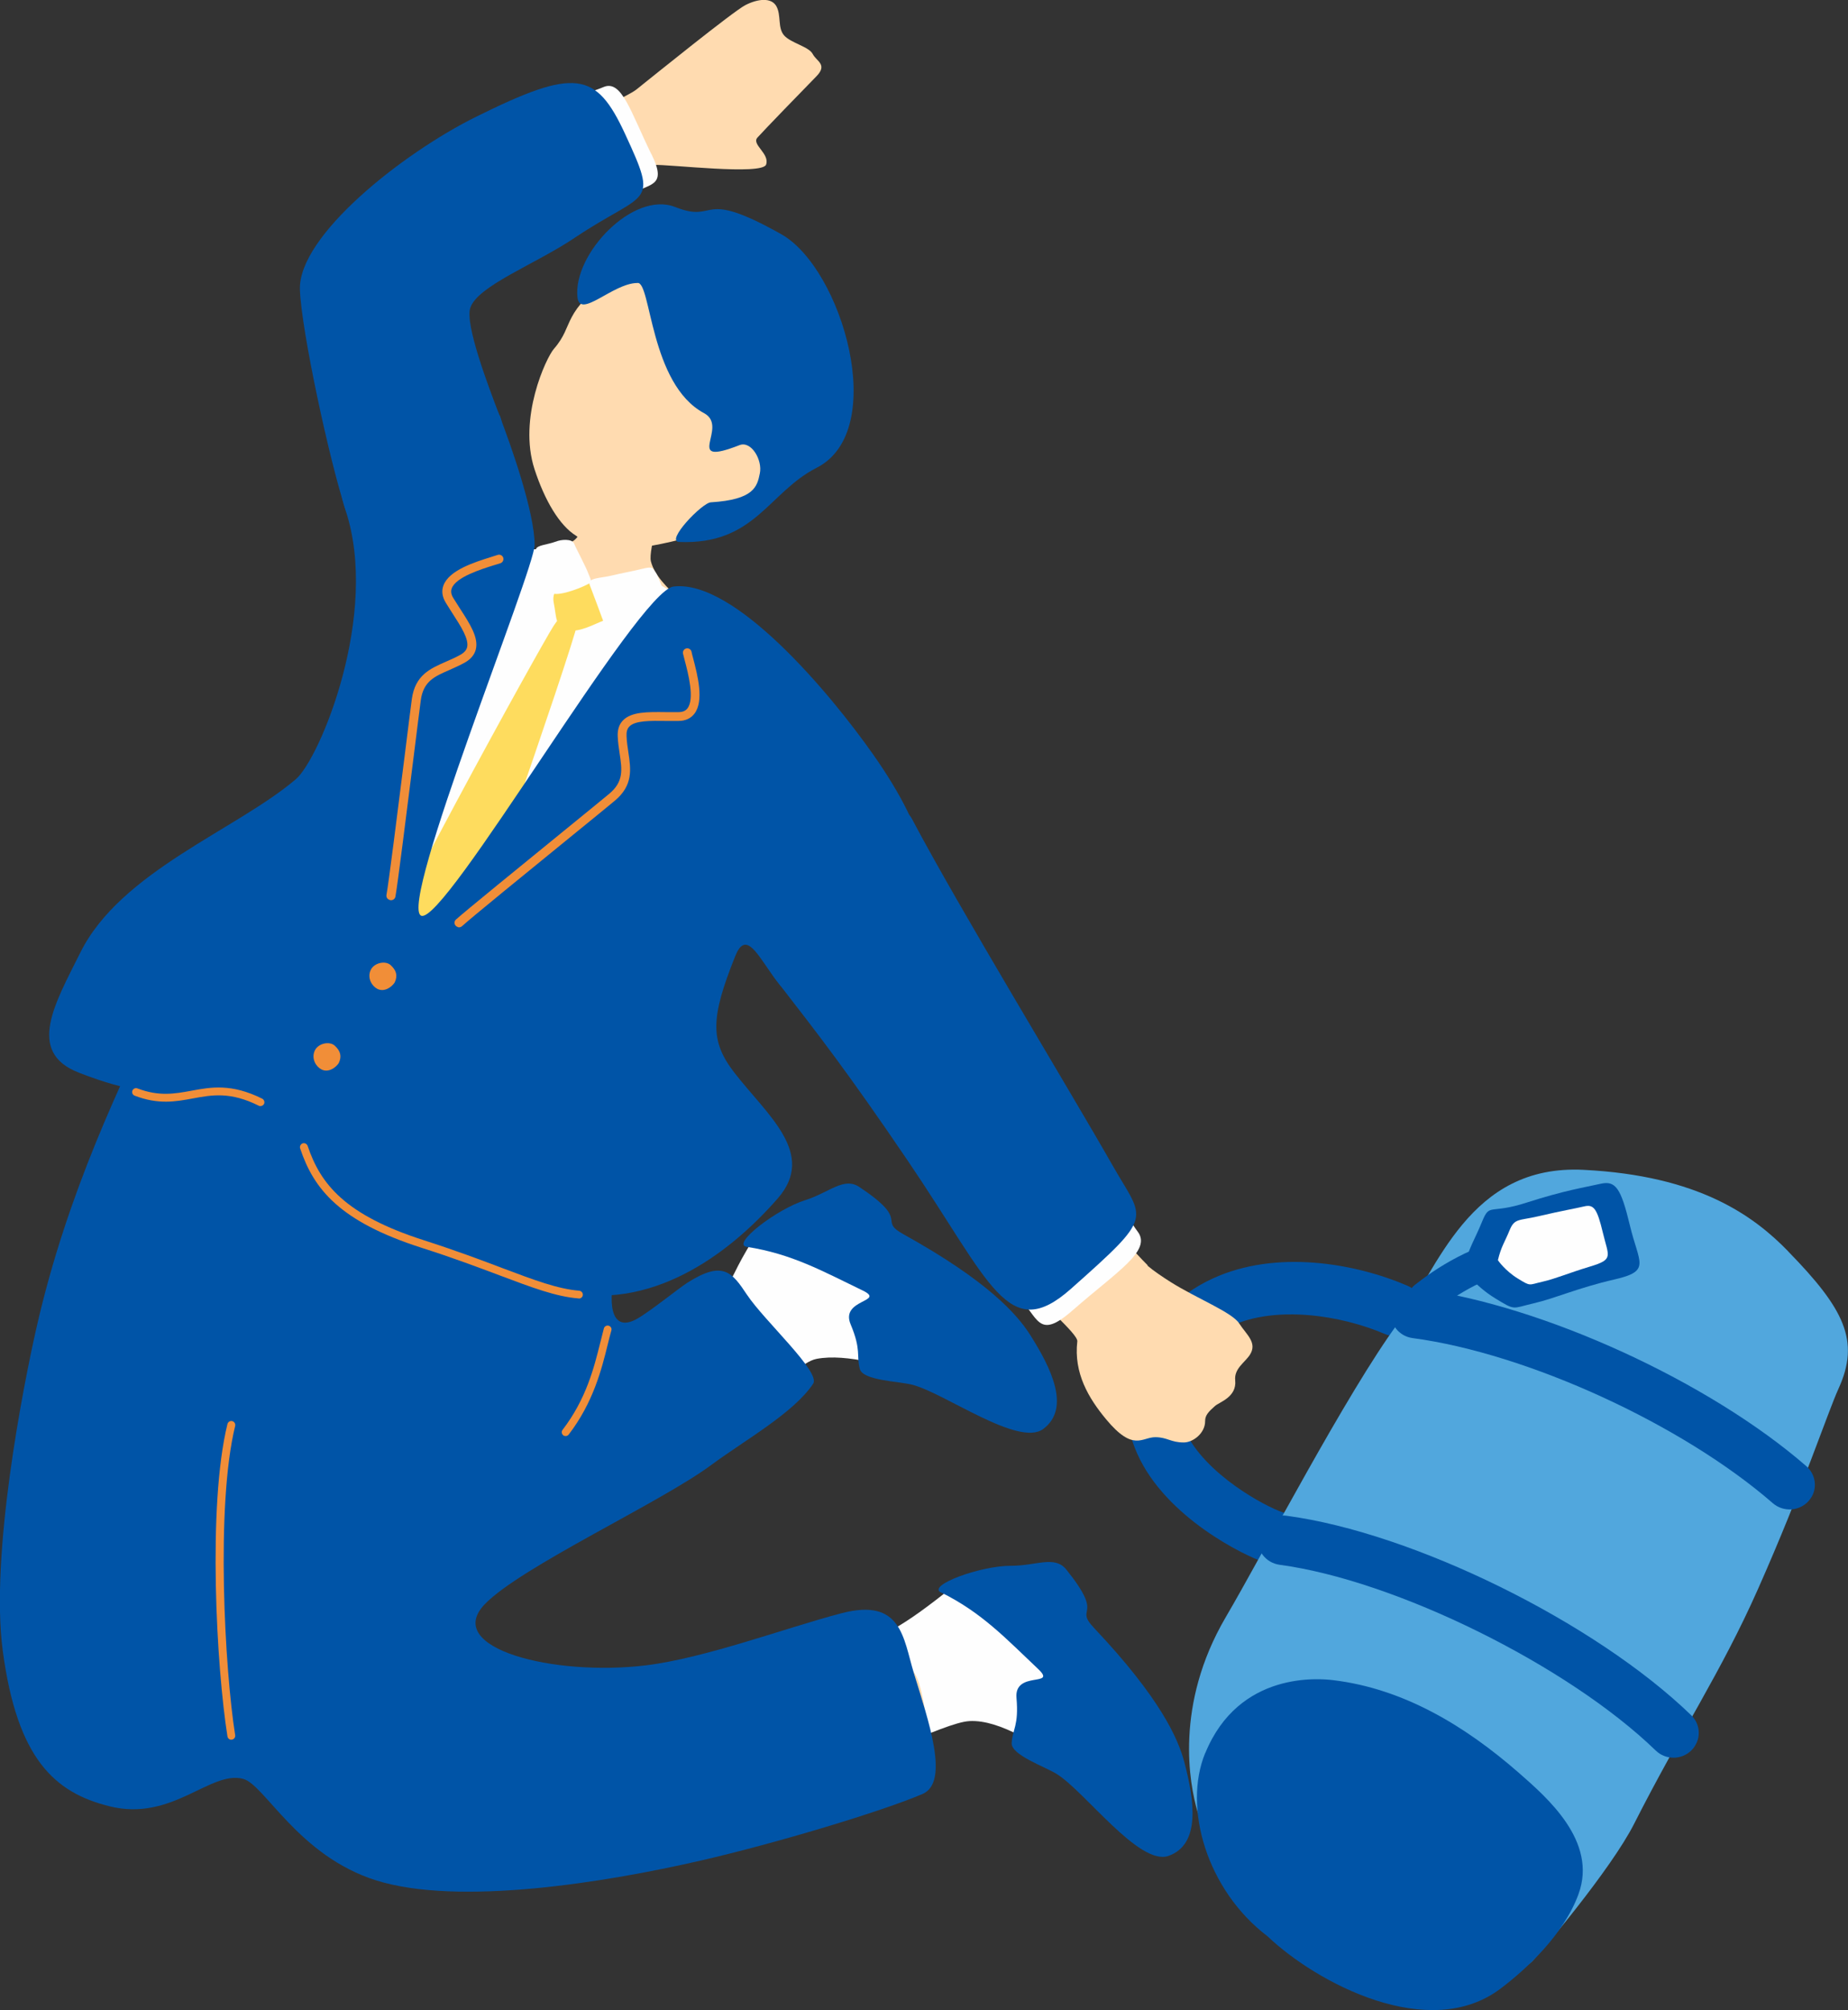
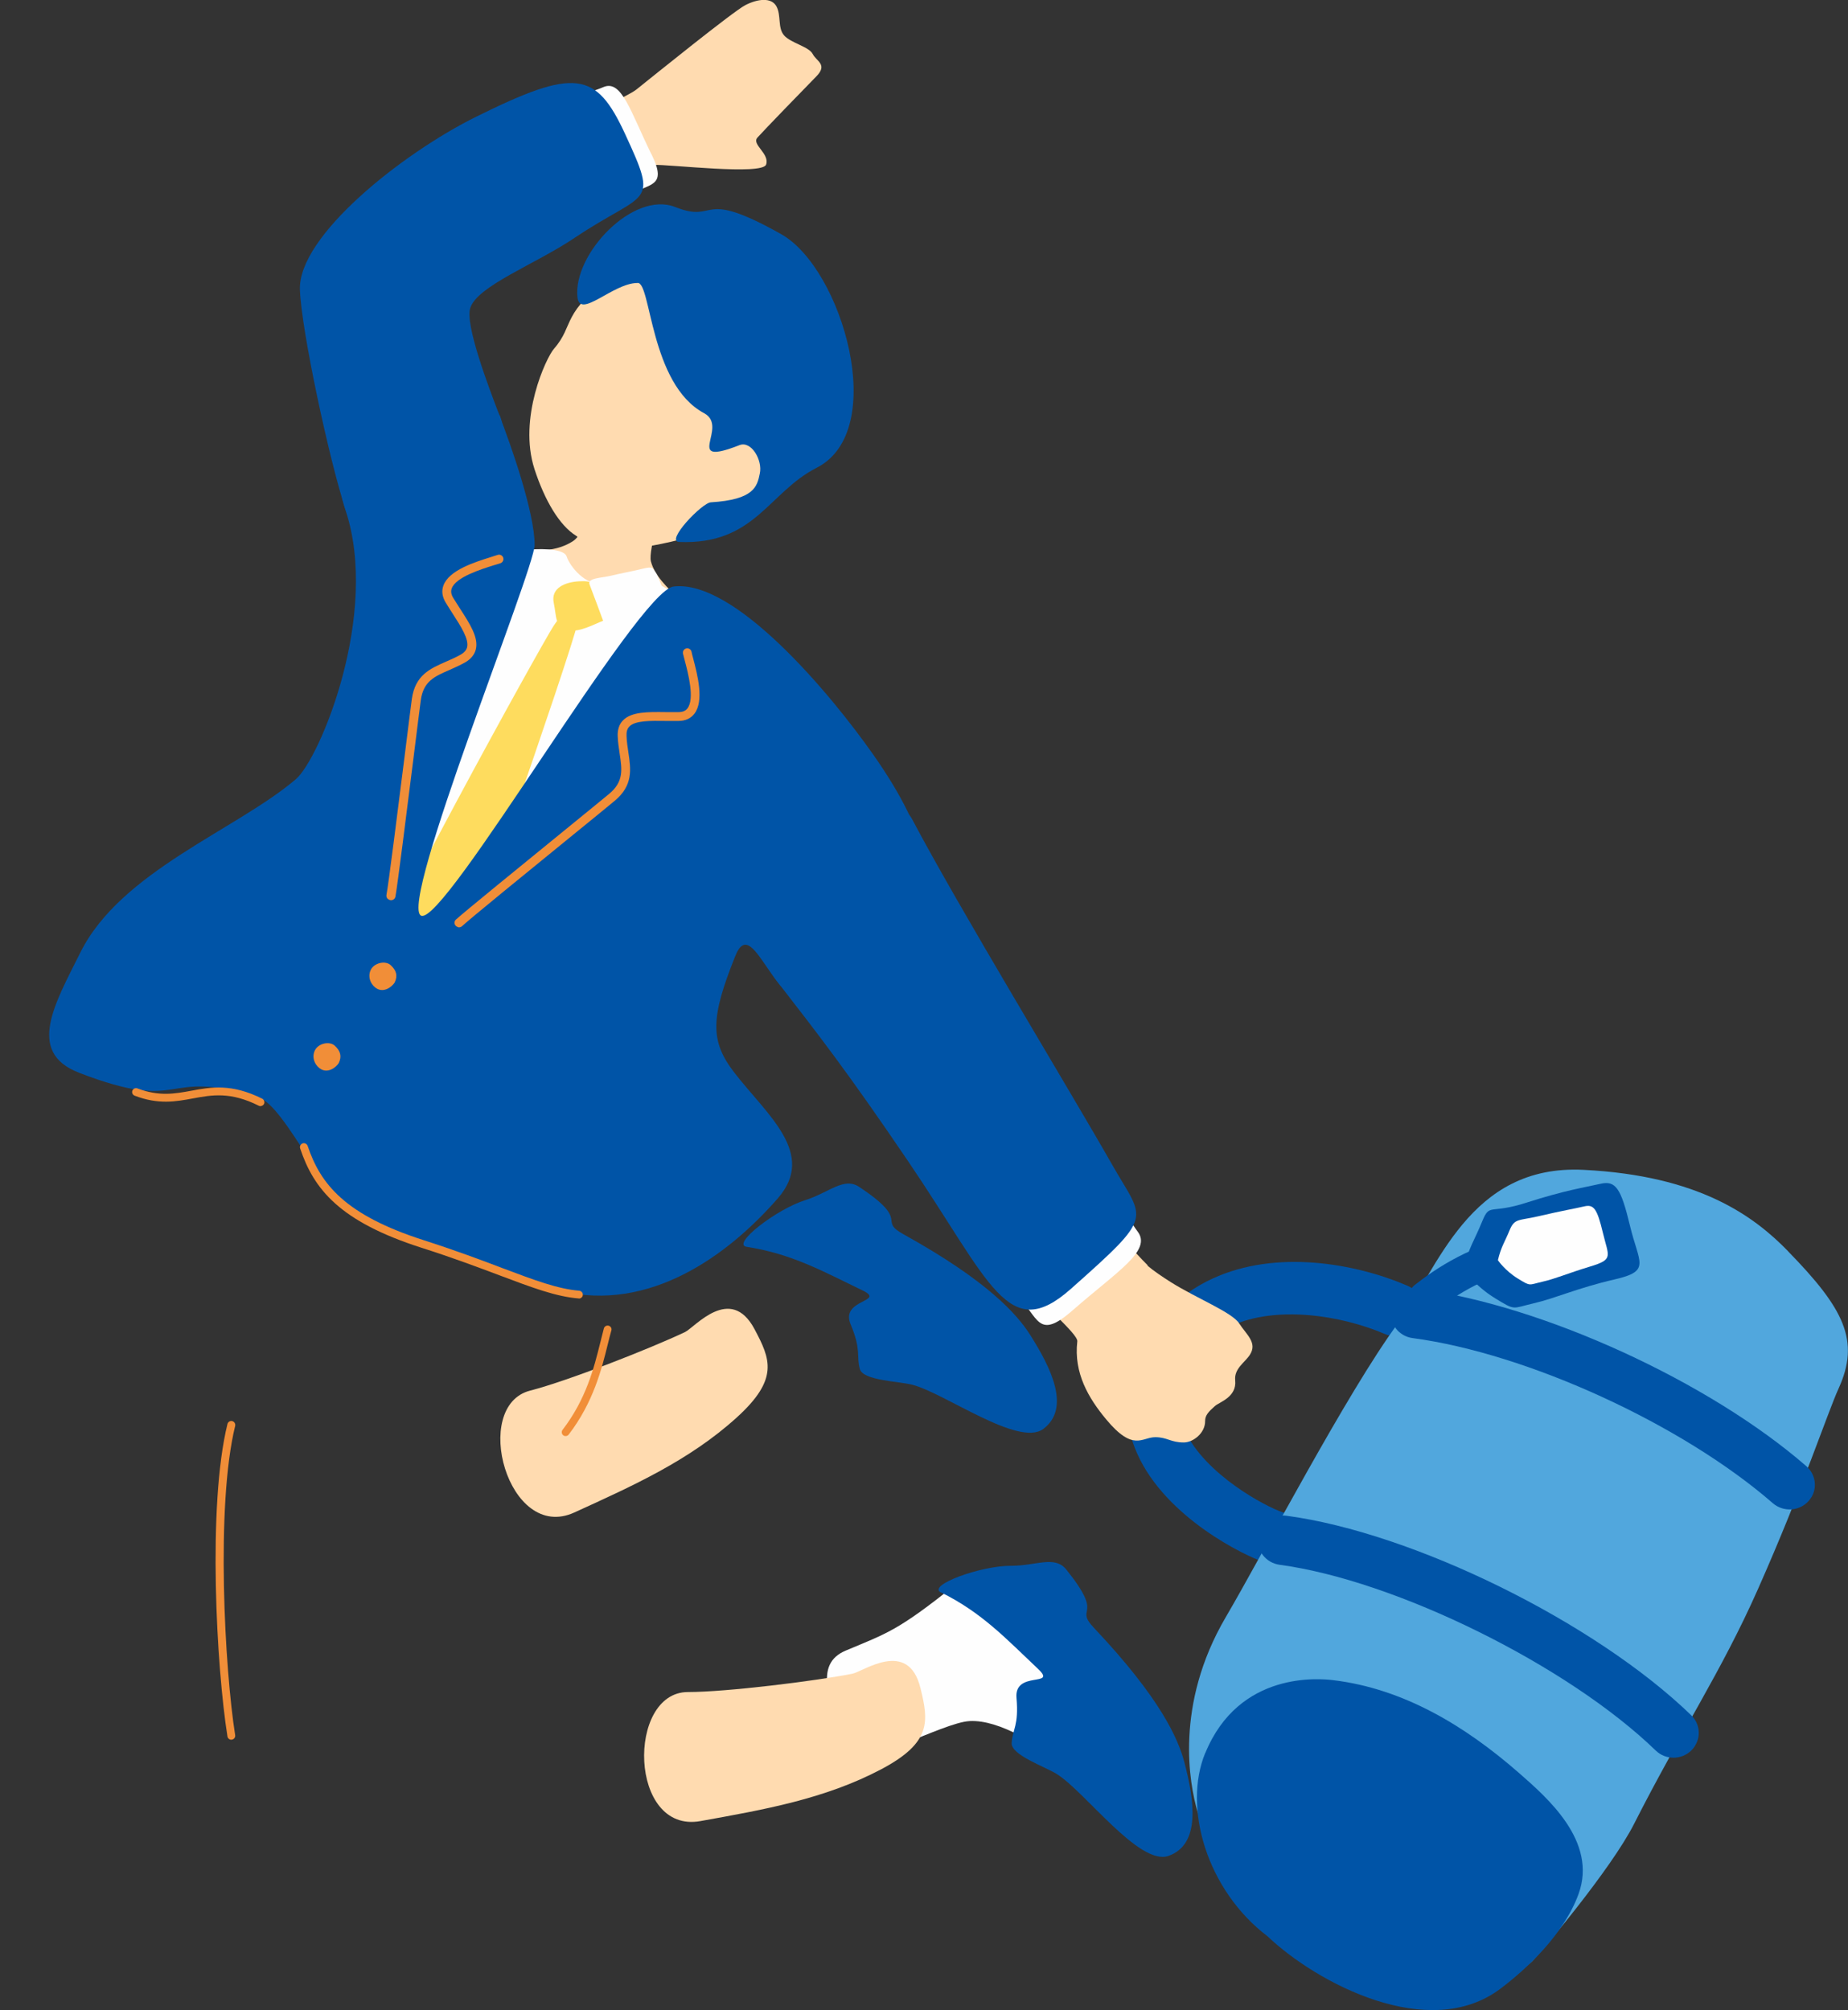
<svg xmlns="http://www.w3.org/2000/svg" width="114" height="124" viewBox="0 0 114 124" fill="none">
  <rect x="0" y="0" width="114" height="124" fill="#333333" stroke="none" />
  <g clip-path="url(#clip0_300_12332)">
    <path d="M79.881 95.607C79.481 96.261 78.688 96.592 77.971 96.358C76.846 95.993 71.928 93.643 70.155 89.673C69.348 87.861 69.293 85.993 69.996 84.118C70.9 81.706 72.562 79.894 74.804 78.867C78.722 77.061 83.586 77.916 86.835 79.315C87.621 79.653 87.952 80.597 87.566 81.417C87.187 82.23 86.228 82.637 85.441 82.292C82.717 81.121 78.729 80.514 75.956 81.789C74.528 82.451 73.549 83.526 72.956 85.097C72.562 86.138 72.597 87.151 73.066 88.191C74.301 90.962 78.143 92.967 79.123 93.284C79.944 93.553 80.344 94.456 80.026 95.31C79.985 95.414 79.937 95.517 79.881 95.607Z" fill="#0054A7" />
    <path d="M110.309 77.186C108.171 74.987 104.791 72.52 97.7 72.162C90.608 71.796 88.677 78.33 86.242 81.624C83.089 85.897 77.874 95.91 75.618 99.749C72.438 105.172 73.383 110.072 73.866 111.726C74.556 114.111 78.916 116.709 80.985 118.156C84.558 120.664 92.278 123.118 94.492 121.002C94.94 120.575 99.383 115.317 100.804 112.505C103.722 106.75 106.15 103.201 108.454 98.005C111.22 91.768 112.751 87.116 113.414 85.662C114.773 82.692 113.745 80.714 110.303 77.186H110.309Z" fill="#51A7DD" />
    <path d="M74.349 108.129C72.963 111.492 74.432 116.585 78.198 119.445C81.22 122.318 88.139 125.999 92.553 122.677C94.14 121.485 96.458 119.348 97.375 116.84C98.569 113.573 95.423 110.872 93.685 109.349C90.346 106.433 86.566 104.166 82.254 103.642C81.406 103.539 76.439 103.063 74.356 108.129H74.349Z" fill="#0054A7" />
    <path d="M104.57 107.681C104.508 107.784 104.432 107.881 104.342 107.97C103.735 108.57 102.756 108.577 102.142 107.984C96.713 102.726 86.083 97.481 78.936 96.523C78.088 96.406 77.488 95.641 77.605 94.807C77.722 93.973 78.509 93.388 79.357 93.498C87.194 94.545 98.396 100.066 104.329 105.806C104.853 106.309 104.936 107.088 104.57 107.674V107.681Z" fill="#0054A7" />
    <path d="M111.737 92.361C111.689 92.444 111.627 92.519 111.565 92.595C110.992 93.229 110.013 93.284 109.364 92.726C103.777 87.861 94.223 83.484 87.145 82.54C86.29 82.43 85.697 81.658 85.814 80.824C85.931 79.984 86.718 79.405 87.566 79.515C95.182 80.528 105.439 85.228 111.434 90.445C111.999 90.941 112.117 91.754 111.737 92.368V92.361Z" fill="#0054A7" />
    <path d="M90.277 78.295C90.608 76.938 90.946 76.538 91.429 75.352C91.912 74.174 91.871 74.932 94.202 74.174C96.534 73.423 97.796 73.237 98.727 73.023C99.659 72.809 99.99 73.271 100.548 75.6C101.107 77.937 101.873 78.398 99.597 78.922C97.32 79.446 95.947 80.087 94.602 80.397C93.257 80.707 93.512 80.866 92.236 80.087C90.96 79.308 90.277 78.288 90.277 78.288V78.295Z" fill="#0054A7" />
    <path d="M94.775 77.813C94.616 78.102 94.319 78.309 93.968 78.343C92.34 78.509 90.374 79.425 88.58 80.852C88.132 81.203 87.483 81.141 87.118 80.7C86.759 80.259 86.828 79.625 87.269 79.267C88.504 78.288 90.987 76.6 93.754 76.317C94.326 76.262 94.837 76.669 94.892 77.227C94.913 77.434 94.871 77.64 94.775 77.813Z" fill="#0054A7" />
    <path d="M92.402 77.737C92.609 76.876 92.823 76.627 93.126 75.883C93.43 75.139 93.698 75.304 94.885 75.028C96.389 74.677 97.148 74.553 97.734 74.415C98.32 74.277 98.527 74.567 98.879 76.042C99.231 77.516 99.562 77.682 98.1 78.123C96.692 78.55 95.982 78.874 95.133 79.067C94.285 79.26 94.444 79.363 93.643 78.874C92.843 78.385 92.409 77.744 92.409 77.744L92.402 77.737Z" fill="#FEFEFE" />
    <path d="M50.136 3.336C49.916 2.881 48.798 2.66 48.377 2.192C47.956 1.723 48.205 0.951 47.894 0.386C47.584 -0.172 46.742 -0.076 45.977 0.317C45.211 0.717 40.286 4.7 39.251 5.527C38.727 5.941 36.105 7.085 34.215 8.208C32.67 9.124 35.25 12.949 36.754 12.267C38.14 11.633 40.106 10.186 40.306 10.172C41.293 10.131 47.025 10.827 47.26 10.151C47.494 9.476 46.349 8.911 46.722 8.49C47.094 8.07 49.619 5.465 50.35 4.721C51.088 3.976 50.357 3.783 50.136 3.329V3.336Z" fill="#FFDBB0" />
    <path d="M40.175 9.497C38.878 6.843 38.347 4.886 37.216 5.375C36.085 5.865 35.119 5.81 35.209 6.588C35.388 8.16 37.326 12.984 38.672 12.115C40.017 11.254 41.231 11.633 40.182 9.497H40.175Z" fill="#FEFEFE" />
    <path d="M30.814 25.63C30.09 23.741 28.69 20.034 29.007 19.007C29.428 17.642 33.015 16.305 35.436 14.679C39.906 11.681 40.672 12.825 38.554 8.249C36.767 4.39 35.478 4.176 29.373 7.202C24.792 9.469 18.391 14.562 18.501 17.863C18.584 20.358 20.308 28.366 21.316 31.439C21.778 32.859 24.771 31.095 27.31 29.599C29.352 28.393 31.677 27.828 30.828 25.616L30.814 25.63Z" fill="#0054A7" />
    <path d="M58.869 97.805C55.379 100.596 54.717 100.748 52.171 101.816C50.185 102.65 51.061 104.91 52.509 108.039C53.047 109.197 58.111 106.254 59.808 106.165C63.574 105.965 69.438 112.56 69.962 111.058C70.21 107.288 63.291 95.614 58.876 97.805H58.869Z" fill="#FEFEFE" />
    <path d="M58.048 98.225C60.58 99.48 62.043 101.065 64.043 102.953C65.243 104.09 62.56 103.029 62.705 104.731C62.857 106.461 62.456 106.661 62.408 107.522C62.374 108.26 64.436 108.963 65.181 109.424C66.92 110.499 70.272 115.103 72.073 114.483C74.094 113.78 73.673 111.03 73.059 108.694C72.687 107.281 71.603 104.773 67.499 100.431C66.209 99.066 68.21 99.845 65.781 96.82C65.064 95.924 63.919 96.592 62.367 96.585C60.477 96.578 57.172 97.798 58.042 98.232L58.048 98.225Z" fill="#0054A7" />
-     <path d="M46.86 75.842C44.383 79.563 45.48 79.673 41.865 82.616C40.196 83.981 41.472 84.711 43.673 87.364C45.232 89.239 48.626 84.153 50.371 83.822C54.075 83.112 61.27 87.116 61.311 85.517C60.408 81.851 50.412 72.41 46.867 75.842H46.86Z" fill="#FEFEFE" />
    <path d="M46.059 76.91C48.853 77.344 50.73 78.405 53.206 79.598C54.689 80.314 51.812 80.121 52.475 81.693C53.144 83.291 52.82 83.609 53.04 84.442C53.227 85.159 55.413 85.2 56.262 85.414C58.249 85.91 62.843 89.287 64.36 88.143C66.071 86.861 64.836 84.367 63.539 82.327C62.753 81.093 60.96 79.032 55.738 76.138C54.096 75.228 56.241 75.366 53.006 73.216C52.054 72.582 51.157 73.561 49.681 74.029C47.88 74.594 45.101 76.758 46.059 76.91Z" fill="#0054A7" />
    <path d="M46.542 81.982C45.059 79.205 42.859 81.879 42.258 82.168C40.12 83.181 35.015 85.187 32.705 85.779C29.035 86.717 31.332 95.166 35.429 93.298C39.044 91.651 42.528 90.087 45.446 87.44C48.074 85.056 47.522 83.829 46.542 81.982Z" fill="#FFDBB0" />
    <path d="M56.779 104.125C56.034 101.065 53.233 103.119 52.585 103.243C50.267 103.697 44.818 104.373 42.438 104.373C38.651 104.373 38.782 113.132 43.21 112.333C47.115 111.63 50.881 110.975 54.365 109.135C57.504 107.474 57.276 106.151 56.779 104.118V104.125Z" fill="#FFDBB0" />
-     <path d="M22.495 64.898C14.066 62.589 10.892 59.564 9.816 61.838C7.574 66.607 4.173 73.43 2.249 81.906C1.435 85.483 -0.621 95.917 0.172 101.844C1.062 108.48 3.353 110.582 6.767 111.423C10.623 112.381 12.982 109.19 14.997 109.728C16.335 110.086 18.391 114.476 23.206 115.992C28.276 117.584 37.285 116.137 43.245 114.765C47.887 113.697 54.406 111.733 56.903 110.665C58.614 109.934 57.262 106.116 56.365 103.174C55.717 101.03 55.614 98.543 51.902 99.514C48.508 100.403 43.514 102.278 39.851 102.726C34.153 103.422 27.296 101.671 29.904 98.956C32.139 96.641 40.755 92.685 43.873 90.369C45.949 88.832 48.964 87.158 50.164 85.352C50.64 84.635 47.149 81.472 46.08 79.866C45.156 78.481 44.604 77.723 42.397 79.129C41.907 79.439 40.051 80.935 39.279 81.362C37.506 82.334 37.575 79.928 37.94 78.619C39.189 74.126 40.217 73.299 37.009 69.86C34.298 66.952 30.394 67.055 22.502 64.891L22.495 64.898Z" fill="#0054A7" />
    <path d="M37.168 29.027C37.423 29.103 40.693 30.309 41.017 30.371C40.989 30.943 39.968 33.893 40.154 34.63C40.589 36.312 43.197 37.766 44.052 38.82C44.976 39.95 40.527 42.783 35.443 40.812C31.546 39.303 26.806 36.146 30.69 34.568C32.704 33.748 34.056 34.251 35.381 33.355C36.222 32.79 37.057 29.392 37.161 29.034L37.168 29.027Z" fill="#FFDBB0" />
    <path d="M14.272 107.315C14.155 107.315 14.052 107.233 14.031 107.109C13.362 102.919 12.789 92.891 14.031 87.84C14.066 87.709 14.197 87.626 14.328 87.661C14.459 87.695 14.535 87.826 14.507 87.957C13.3 92.878 13.865 102.994 14.507 107.033C14.528 107.164 14.438 107.288 14.307 107.309C14.293 107.309 14.279 107.309 14.272 107.309V107.315Z" fill="#F18E38" />
    <path d="M34.891 88.584C34.836 88.584 34.788 88.57 34.746 88.536C34.643 88.453 34.622 88.302 34.705 88.198C36.16 86.303 36.643 84.373 37.03 82.816C37.105 82.506 37.181 82.216 37.25 81.948C37.285 81.817 37.416 81.741 37.547 81.775C37.678 81.81 37.754 81.948 37.713 82.072C37.637 82.334 37.568 82.623 37.492 82.926C37.119 84.442 36.602 86.51 35.084 88.488C35.036 88.55 34.967 88.584 34.891 88.584Z" fill="#F18E38" />
    <path d="M42.617 33.114C39.209 34.017 37.064 34.203 35.533 33.045C34.512 32.411 33.608 30.881 32.974 28.945C31.946 25.781 33.698 22.06 34.167 21.522C35.491 20.006 34.526 19.331 37.982 16.87C39.03 16.126 40.9 14.21 45.225 17.07C49.026 19.586 53.392 30.137 42.617 33.114Z" fill="#FFDBB0" />
    <path d="M39.32 17.456C37.802 17.463 35.767 19.71 35.622 18.331C35.34 15.671 39.065 11.75 41.651 12.77C44.314 13.824 43.045 11.55 48.191 14.445C51.944 16.553 54.882 26.567 50.378 28.855C47.398 30.371 46.563 33.624 41.893 33.431C41.024 33.397 43.328 30.991 43.859 30.985C46.515 30.819 46.708 30.02 46.873 29.2C47.046 28.379 46.349 27.18 45.625 27.456C42.038 28.855 45.025 26.34 43.431 25.485C40.072 23.686 40.168 17.319 39.32 17.456Z" fill="#0054A7" />
    <path d="M30.118 34.582C30.559 33.955 34.677 33.493 34.953 34.32C35.167 34.968 36.119 36.119 37.202 36.036C38.423 35.946 39.347 35.829 39.789 35.774C40.624 35.671 43.714 38.103 44.314 38.682C44.493 38.834 45.721 42.852 45.521 44.003C43.707 49.909 41.527 51.962 40.548 58.13C40.299 58.592 39.92 60.094 39.713 61.039C39.382 62.562 35.133 68.592 33.601 68.04C32.07 67.489 23.985 65.27 22.35 64.56C20.722 63.857 15.335 62.003 15.562 61.259C15.742 60.68 14.576 60.218 17.666 54.719C21.854 47.297 25.951 41.494 30.104 34.582H30.118Z" fill="#FEFEFE" />
    <path d="M37.057 36.429C36.512 36.002 36.574 35.809 35.726 35.857C34.877 35.905 33.967 36.257 34.16 37.187C34.346 38.083 34.215 38.662 35.036 38.868C35.712 39.041 36.664 38.496 37.195 38.296C37.726 38.097 37.788 37.077 37.05 36.429H37.057Z" fill="#FEDC5E" />
    <path d="M41.231 37.125C40.996 36.684 40.624 35.533 40.444 35.306C40.265 35.078 40.32 34.913 39.665 35.078C39.009 35.243 38.237 35.374 37.726 35.505C37.154 35.65 36.209 35.643 36.367 36.05C36.623 36.718 37.057 37.883 37.223 38.338C37.326 38.62 38.692 38.365 39.63 38.152C40.562 37.938 41.382 38.083 41.231 37.125Z" fill="#FEFEFE" />
-     <path d="M34.291 33.41C34.595 33.279 35.291 33.21 35.422 33.541C35.553 33.872 36.133 34.94 36.285 35.354C36.429 35.74 36.568 35.877 36.291 36.022C35.547 36.415 34.181 36.842 34.029 36.532C33.774 36.008 33.422 35.381 33.263 34.933C33.105 34.492 32.96 34.182 33.063 33.872C33.146 33.617 33.767 33.603 34.284 33.41H34.291Z" fill="#FEFEFE" />
    <path d="M35.65 38.358C35.098 40.736 28.076 60.632 27.558 62.176C27.041 63.719 22.488 67.551 21.605 67.951C20.722 68.35 21.64 63.809 22.157 61.597C22.764 59.019 33.367 39.806 34.16 38.593C34.953 37.373 35.816 37.469 35.65 38.365V38.358Z" fill="#FEDC5E" />
    <path d="M4.863 66.166C1.58 64.898 3.422 61.845 4.953 58.764C7.443 53.74 14.597 51.184 18.253 48.062C19.722 46.807 23.454 37.869 21.309 31.453C19.032 24.637 29.552 22.349 30.814 25.637C31.483 27.373 32.98 31.57 32.98 33.617C32.98 35.133 24.551 55.849 25.979 56.483C27.407 57.124 39.347 36.45 41.548 36.181C45.328 35.719 51.24 42.803 53.868 46.546C61.008 56.711 54.965 58.702 50.964 61.486C47.956 63.582 46.542 56.001 45.356 58.978C43.838 62.768 43.783 64.202 45.301 66.166C47.329 68.785 50.392 71.162 47.977 73.926C44.907 77.441 40.079 80.969 34.588 79.632C30.725 78.695 23.537 75.442 22.088 74.994C20.219 74.415 17.639 68.206 15.928 67.682C9.844 65.821 11.555 68.75 4.856 66.166H4.863Z" fill="#0054A7" />
    <path d="M28.227 57.186C28.317 57.221 28.427 57.2 28.503 57.131C28.973 56.69 32.546 53.782 35.153 51.659C36.485 50.577 37.581 49.681 37.926 49.392C39.065 48.441 38.92 47.448 38.761 46.394C38.713 46.077 38.664 45.746 38.651 45.408C38.637 45.147 38.692 44.947 38.823 44.816C39.182 44.444 40.099 44.458 41.072 44.471C41.334 44.471 41.596 44.471 41.858 44.471C42.286 44.471 42.617 44.313 42.838 44.023C43.445 43.231 43.031 41.646 42.755 40.591C42.714 40.44 42.679 40.309 42.659 40.199C42.624 40.054 42.479 39.964 42.334 39.999C42.19 40.033 42.1 40.178 42.134 40.322C42.162 40.433 42.196 40.571 42.238 40.729C42.459 41.563 42.859 43.107 42.41 43.693C42.293 43.851 42.107 43.927 41.852 43.927C41.589 43.927 41.334 43.927 41.079 43.927C39.941 43.913 38.954 43.899 38.43 44.437C38.195 44.678 38.085 45.016 38.106 45.429C38.12 45.794 38.175 46.139 38.223 46.47C38.375 47.483 38.485 48.213 37.575 48.971C37.23 49.261 36.133 50.15 34.808 51.232C32.194 53.361 28.614 56.276 28.124 56.724C28.014 56.828 28.007 56.993 28.11 57.103C28.138 57.138 28.179 57.159 28.221 57.172L28.227 57.186Z" fill="#F18E38" />
    <path d="M23.937 55.463C23.861 55.401 23.82 55.305 23.84 55.201C23.964 54.567 24.537 49.998 24.958 46.663C25.172 44.961 25.344 43.555 25.406 43.114C25.613 41.646 26.531 41.246 27.503 40.819C27.8 40.688 28.103 40.557 28.4 40.391C28.634 40.261 28.766 40.109 28.814 39.93C28.938 39.427 28.441 38.655 27.917 37.842C27.779 37.621 27.634 37.401 27.496 37.173C27.276 36.808 27.227 36.45 27.358 36.105C27.71 35.168 29.276 34.678 30.311 34.354C30.456 34.306 30.587 34.265 30.697 34.23C30.842 34.182 30.994 34.258 31.042 34.396C31.09 34.534 31.014 34.692 30.877 34.74C30.766 34.775 30.628 34.823 30.476 34.864C29.655 35.119 28.124 35.602 27.869 36.291C27.8 36.477 27.827 36.67 27.965 36.891C28.103 37.111 28.241 37.332 28.379 37.545C29 38.503 29.531 39.33 29.352 40.061C29.269 40.391 29.041 40.66 28.683 40.867C28.359 41.046 28.041 41.184 27.738 41.322C26.8 41.728 26.117 42.025 25.958 43.196C25.896 43.637 25.724 45.043 25.51 46.739C25.089 50.081 24.516 54.664 24.392 55.312C24.364 55.456 24.22 55.553 24.075 55.525C24.033 55.518 23.992 55.498 23.957 55.47L23.937 55.463Z" fill="#F18E38" />
    <path d="M19.398 64.85C19.212 65.325 19.494 65.794 19.826 65.966C20.253 66.187 20.709 65.863 20.895 65.58C21.102 65.153 20.998 64.822 20.653 64.505C20.329 64.202 19.591 64.353 19.398 64.85Z" fill="#F18E38" />
    <path d="M22.847 59.881C22.661 60.356 22.944 60.825 23.275 60.997C23.702 61.218 24.158 60.894 24.344 60.611C24.551 60.184 24.447 59.853 24.102 59.536C23.778 59.233 23.04 59.385 22.847 59.881Z" fill="#F18E38" />
    <path d="M70.796 78.047C70.024 77.303 68.596 75.463 67.403 75.449C65.975 75.435 63.408 78.86 63.671 79.46C64.022 80.252 66.513 82.278 66.457 82.74C66.23 84.704 67.154 86.248 68.23 87.544C69.92 89.584 70.445 88.646 71.272 88.653C71.997 88.653 72.238 88.984 73.031 88.977C73.583 88.977 74.349 88.419 74.342 87.654C74.342 87.309 74.542 87.089 74.949 86.73C75.225 86.482 76.301 86.186 76.198 85.145C76.122 84.422 76.791 84.05 77.101 83.574C77.584 82.823 76.888 82.327 76.446 81.638C76.005 80.948 73.825 80.094 72.224 79.088C71.659 78.729 71.19 78.412 70.79 78.075L70.796 78.047Z" fill="#FFDBB0" />
    <path d="M66.181 80.817C68.92 78.419 71.065 77.151 70.183 75.973C69.299 74.801 69.1 73.65 68.216 74.008C66.43 74.739 61.332 78.598 62.712 79.901C64.091 81.203 63.974 82.754 66.181 80.817Z" fill="#FEFEFE" />
    <path d="M48.157 60.818C50.433 63.761 52.233 66.049 55.993 71.59C61.125 79.15 62.181 82.947 66.064 79.501C71.272 74.877 70.596 75.332 68.651 71.92C65.954 67.179 59.159 56.015 56.262 50.522C54.993 48.117 50.44 55.339 49.164 56.407C46.501 58.647 47.115 59.467 48.157 60.825V60.818Z" fill="#0054A7" />
    <path d="M35.712 80.094C35.712 80.094 35.698 80.094 35.691 80.094C34.305 79.984 32.842 79.432 30.828 78.674C29.545 78.192 27.959 77.592 25.992 76.965C20.943 75.346 19.349 73.34 18.515 70.838C18.474 70.714 18.542 70.577 18.667 70.528C18.798 70.487 18.929 70.556 18.977 70.68C19.77 73.044 21.288 74.946 26.144 76.503C28.117 77.137 29.718 77.737 31.001 78.226C32.98 78.971 34.408 79.508 35.733 79.618C35.864 79.632 35.967 79.749 35.953 79.88C35.947 80.004 35.836 80.101 35.712 80.101V80.094Z" fill="#F18E38" />
    <path d="M16.073 68.233C16.038 68.233 15.997 68.227 15.963 68.206C14.21 67.331 13.086 67.537 11.893 67.758C10.851 67.951 9.775 68.151 8.305 67.586C8.181 67.537 8.119 67.4 8.168 67.275C8.216 67.151 8.361 67.089 8.478 67.138C9.816 67.648 10.782 67.468 11.803 67.282C13.024 67.055 14.279 66.828 16.176 67.772C16.294 67.834 16.342 67.978 16.287 68.096C16.245 68.178 16.156 68.227 16.073 68.227V68.233Z" fill="#F18E38" />
  </g>
  <defs>
    <clipPath id="clip0_300_12332">
      <rect width="114" height="124" fill="white" />
    </clipPath>
  </defs>
</svg>